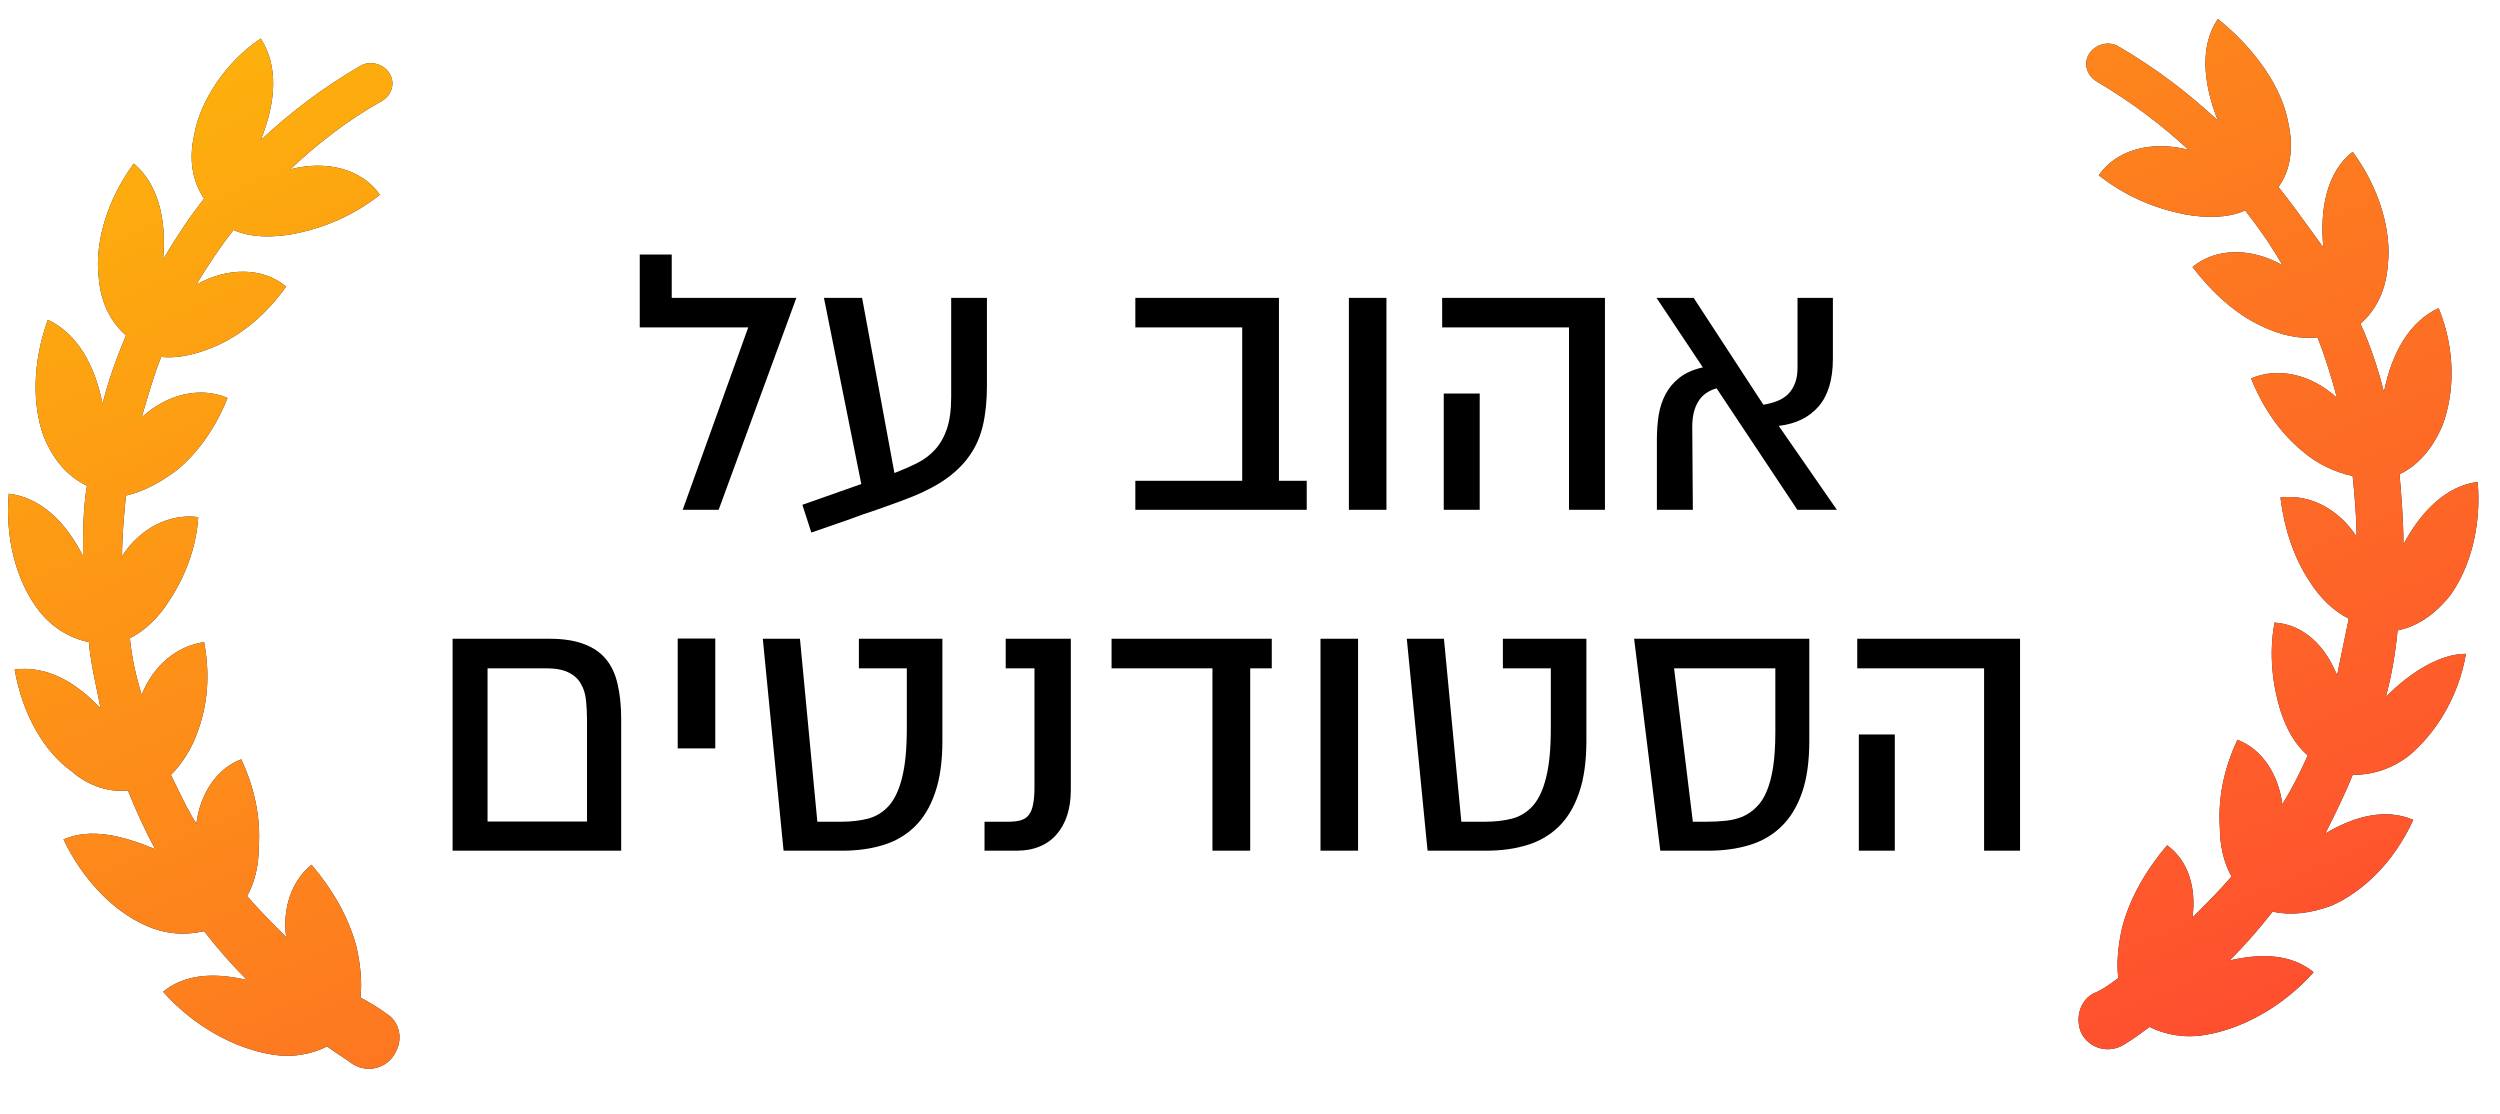
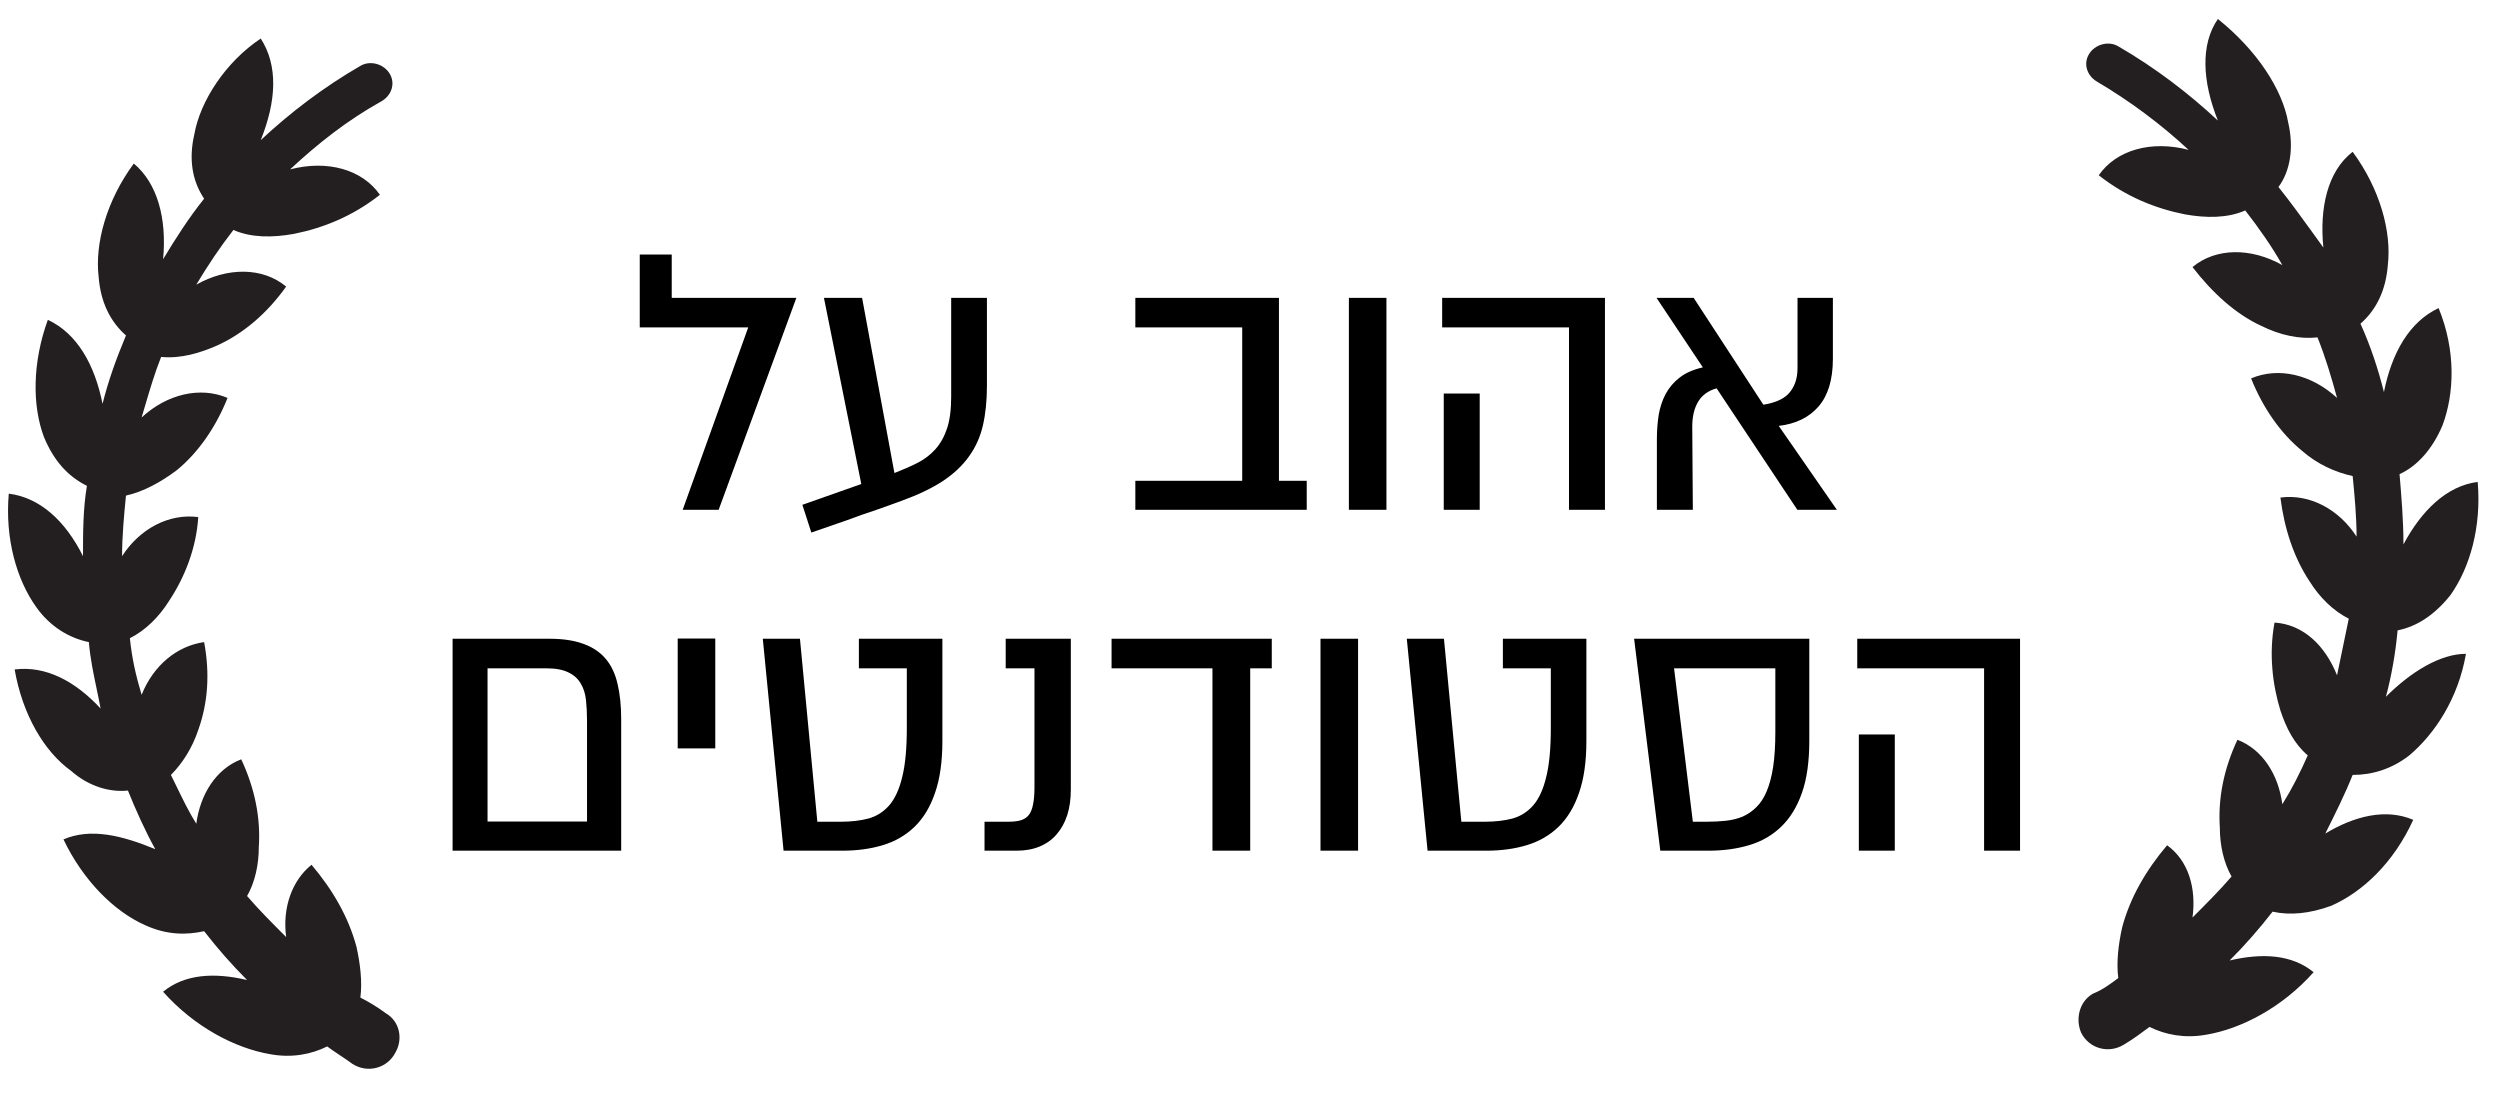
<svg xmlns="http://www.w3.org/2000/svg" width="110" height="49" viewBox="0 0 110 49" fill="none">
  <path d="M35.04 13.105L31.621 22.43H30.039L32.922 14.406H28.149V11.198H29.556V13.105H35.04ZM43.425 13.105V16.972C43.425 17.623 43.366 18.203 43.249 18.713C43.132 19.222 42.927 19.679 42.634 20.084C42.347 20.488 41.96 20.851 41.474 21.174C40.987 21.49 40.378 21.78 39.645 22.044C39.511 22.091 39.35 22.149 39.162 22.22C38.98 22.284 38.784 22.354 38.573 22.43C38.368 22.501 38.151 22.574 37.923 22.65C37.7 22.732 37.483 22.811 37.273 22.887C36.774 23.063 36.25 23.245 35.699 23.432L35.304 22.211L37.897 21.297L36.253 13.105H37.932L39.355 20.813C39.719 20.673 40.053 20.526 40.357 20.374C40.668 20.216 40.932 20.016 41.148 19.776C41.371 19.53 41.544 19.225 41.667 18.862C41.79 18.493 41.852 18.027 41.852 17.465V13.105H43.425ZM57.496 21.156V22.43H49.955V21.156H54.657V14.406H49.955V13.105H56.274V21.156H57.496ZM61.003 13.105V22.43H59.351V13.105H61.003ZM63.525 17.315H65.107V22.43H63.525V17.315ZM70.618 13.105V22.43H69.036V14.406H63.455V13.105H70.618ZM79.082 22.43L75.531 17.087C75.168 17.186 74.898 17.38 74.723 17.667C74.547 17.954 74.459 18.323 74.459 18.774L74.485 22.43H72.903V19.319C72.903 18.95 72.93 18.596 72.982 18.256C73.041 17.916 73.144 17.608 73.29 17.333C73.442 17.052 73.647 16.811 73.905 16.612C74.169 16.407 74.509 16.258 74.925 16.164L72.886 13.105H74.52L77.588 17.807C77.816 17.772 78.024 17.717 78.212 17.64C78.399 17.564 78.558 17.462 78.686 17.333C78.815 17.198 78.915 17.037 78.985 16.849C79.056 16.662 79.091 16.439 79.091 16.181V13.105H80.647V15.786C80.647 16.7 80.436 17.4 80.014 17.887C79.598 18.367 79.015 18.651 78.265 18.739L80.822 22.43H79.082ZM27.332 37.43H19.914V28.105H24.177C24.774 28.105 25.275 28.181 25.68 28.334C26.084 28.48 26.409 28.7 26.655 28.993C26.901 29.286 27.074 29.655 27.174 30.1C27.279 30.54 27.332 31.052 27.332 31.638V37.43ZM25.829 31.718C25.829 31.395 25.814 31.093 25.785 30.812C25.756 30.531 25.68 30.288 25.557 30.083C25.439 29.872 25.261 29.708 25.02 29.591C24.78 29.468 24.452 29.406 24.036 29.406H21.452V36.147H25.829V31.718ZM31.472 28.096V32.93H29.819V28.096H31.472ZM41.465 28.105V32.605C41.465 33.513 41.356 34.275 41.14 34.89C40.929 35.506 40.63 36.001 40.243 36.376C39.856 36.751 39.394 37.02 38.855 37.184C38.315 37.348 37.721 37.43 37.07 37.43H34.477L33.563 28.105H35.198L35.963 36.156H37C37.451 36.156 37.855 36.109 38.213 36.015C38.57 35.916 38.875 35.722 39.127 35.435C39.379 35.142 39.569 34.726 39.698 34.187C39.833 33.648 39.9 32.936 39.9 32.051V29.406H37.791V28.105H41.465ZM44.356 36.156C44.579 36.156 44.764 36.136 44.91 36.094C45.062 36.048 45.183 35.968 45.27 35.857C45.358 35.74 45.42 35.585 45.455 35.391C45.496 35.192 45.517 34.943 45.517 34.644V29.406H44.251V28.105H47.116V34.75C47.116 35.166 47.063 35.538 46.958 35.866C46.852 36.194 46.697 36.475 46.492 36.71C46.293 36.944 46.044 37.123 45.745 37.246C45.452 37.369 45.115 37.43 44.734 37.43H43.319V36.156H44.356ZM53.348 37.43V29.406H48.909V28.105H55.958V29.406H55.009V37.43H53.348ZM59.755 28.105V37.43H58.102V28.105H59.755ZM69.801 28.105V32.605C69.801 33.513 69.692 34.275 69.476 34.89C69.265 35.506 68.966 36.001 68.579 36.376C68.192 36.751 67.73 37.02 67.19 37.184C66.651 37.348 66.057 37.43 65.406 37.43H62.813L61.899 28.105H63.534L64.299 36.156H65.336C65.787 36.156 66.191 36.109 66.549 36.015C66.906 35.916 67.211 35.722 67.463 35.435C67.715 35.142 67.905 34.726 68.034 34.187C68.169 33.648 68.236 32.936 68.236 32.051V29.406H66.127V28.105H69.801ZM79.609 28.105V32.605C79.609 33.513 79.501 34.275 79.284 34.89C79.067 35.506 78.763 36.001 78.37 36.376C77.983 36.751 77.518 37.02 76.973 37.184C76.428 37.348 75.83 37.43 75.18 37.43H73.053L71.901 28.105H79.609ZM78.115 29.406H73.659L74.485 36.156H75.092C75.397 36.156 75.681 36.141 75.944 36.112C76.214 36.083 76.46 36.021 76.683 35.928C76.905 35.828 77.105 35.69 77.28 35.514C77.462 35.339 77.614 35.104 77.737 34.811C77.86 34.518 77.954 34.161 78.019 33.739C78.083 33.311 78.115 32.801 78.115 32.21V29.406ZM81.789 32.315H83.371V37.43H81.789V32.315ZM88.882 28.105V37.43H87.3V29.406H81.719V28.105H88.882Z" fill="black" />
  <path fill-rule="evenodd" clip-rule="evenodd" d="M105.494 27.737C105.408 28.682 105.236 29.713 104.979 30.659C106.096 29.542 107.385 28.768 108.502 28.768C108.159 30.745 107.127 32.292 106.01 33.237C105.236 33.839 104.377 34.097 103.517 34.097C103.174 34.956 102.744 35.816 102.314 36.675C103.603 35.901 104.979 35.558 106.182 36.073C105.322 37.964 103.947 39.253 102.572 39.855C101.627 40.199 100.767 40.285 99.994 40.113C99.392 40.886 98.79 41.574 98.103 42.261C99.564 41.918 100.853 42.004 101.799 42.777C100.423 44.324 98.619 45.27 97.072 45.527C96.126 45.699 95.267 45.527 94.579 45.184L94.579 45.184C94.235 45.441 93.892 45.699 93.462 45.957C92.774 46.387 91.915 46.129 91.571 45.441C91.313 44.84 91.485 44.066 92.087 43.722C92.516 43.551 92.86 43.293 93.204 43.035C93.118 42.347 93.204 41.574 93.376 40.8C93.72 39.511 94.407 38.308 95.353 37.191C96.298 37.878 96.642 39.081 96.47 40.371C97.072 39.769 97.673 39.167 98.189 38.566C97.845 37.964 97.673 37.191 97.673 36.417C97.587 35.128 97.845 33.839 98.447 32.55C99.564 32.979 100.252 34.097 100.423 35.386C100.853 34.698 101.197 34.011 101.541 33.237C100.939 32.721 100.595 32.034 100.338 31.261C99.994 30.143 99.822 28.768 100.08 27.393C101.369 27.479 102.314 28.424 102.83 29.713C102.916 29.284 103.002 28.875 103.088 28.467C103.174 28.059 103.26 27.651 103.346 27.221C102.658 26.877 102.056 26.276 101.627 25.588C100.939 24.557 100.509 23.268 100.338 21.892C101.627 21.721 102.916 22.408 103.689 23.611C103.689 22.752 103.603 21.806 103.517 20.947C102.744 20.775 101.97 20.431 101.283 19.83C100.338 19.056 99.564 17.939 99.048 16.65C100.252 16.134 101.713 16.478 102.83 17.509C102.572 16.564 102.314 15.704 101.97 14.845C101.197 14.931 100.338 14.759 99.478 14.329C98.361 13.814 97.329 12.868 96.47 11.751C97.501 10.892 99.048 10.892 100.423 11.665C99.994 10.892 99.392 10.032 98.79 9.259C98.017 9.602 97.072 9.602 96.126 9.43C94.837 9.173 93.548 8.657 92.345 7.712C93.118 6.594 94.665 6.165 96.298 6.594C95.095 5.477 93.72 4.446 92.259 3.586C91.829 3.328 91.657 2.813 91.915 2.383C92.173 1.953 92.774 1.781 93.204 2.039C94.837 2.985 96.298 4.102 97.587 5.305C96.9 3.586 96.814 1.953 97.587 0.836C99.306 2.211 100.423 3.93 100.681 5.391C100.939 6.508 100.767 7.54 100.252 8.227C100.789 8.9 101.275 9.572 101.79 10.285C101.933 10.484 102.079 10.686 102.228 10.892C102.056 9.173 102.4 7.54 103.517 6.68C104.721 8.313 105.236 10.204 105.064 11.665C104.979 12.782 104.549 13.642 103.861 14.243C104.291 15.189 104.635 16.22 104.893 17.251C105.236 15.533 106.01 14.157 107.299 13.556C108.073 15.447 107.987 17.337 107.471 18.712C107.041 19.744 106.354 20.517 105.58 20.861C105.666 21.892 105.752 22.924 105.752 23.955C106.526 22.494 107.643 21.377 109.018 21.205C109.19 23.182 108.674 24.986 107.815 26.19C107.127 27.049 106.354 27.565 105.494 27.737ZM15.857 43.894C16.2 44.066 16.63 44.324 16.974 44.582C17.576 44.926 17.747 45.699 17.404 46.301C17.06 46.988 16.2 47.246 15.513 46.816C15.341 46.688 15.148 46.559 14.954 46.43C14.761 46.301 14.567 46.172 14.396 46.043C13.708 46.387 12.848 46.559 11.903 46.387C10.356 46.129 8.551 45.184 7.176 43.637C8.121 42.863 9.411 42.777 10.872 43.121C10.184 42.433 9.583 41.746 8.981 40.972C8.207 41.144 7.348 41.144 6.403 40.715C5.027 40.113 3.652 38.738 2.793 36.933C3.996 36.417 5.371 36.761 6.832 37.363C6.403 36.589 5.973 35.644 5.629 34.784C4.856 34.87 3.91 34.612 3.137 33.925C1.933 33.065 0.988 31.432 0.644 29.456C2.019 29.284 3.309 29.971 4.426 31.174C4.372 30.88 4.31 30.585 4.248 30.288C4.11 29.632 3.969 28.962 3.91 28.252C3.051 28.081 2.191 27.565 1.59 26.705C0.73 25.502 0.215 23.697 0.386 21.721C1.762 21.892 2.879 22.924 3.652 24.471C3.652 23.439 3.652 22.408 3.824 21.377C2.965 20.947 2.363 20.259 1.933 19.228C1.418 17.853 1.418 15.962 2.105 14.072C3.395 14.673 4.168 16.048 4.512 17.767C4.77 16.736 5.113 15.79 5.543 14.759C4.856 14.157 4.426 13.298 4.34 12.181C4.168 10.72 4.684 8.829 5.887 7.196C6.918 8.055 7.348 9.602 7.176 11.407C7.692 10.548 8.293 9.602 8.981 8.743C8.465 7.969 8.293 7.024 8.551 5.907C8.809 4.446 9.926 2.727 11.473 1.695C12.247 2.899 12.161 4.446 11.473 6.165C12.762 4.961 14.224 3.844 15.857 2.899C16.286 2.641 16.888 2.813 17.146 3.242C17.404 3.672 17.232 4.188 16.802 4.446C15.255 5.305 13.966 6.336 12.762 7.454C14.396 7.024 15.943 7.454 16.716 8.571C15.513 9.516 14.224 10.032 12.934 10.29C11.989 10.462 11.044 10.462 10.27 10.118C9.669 10.892 9.153 11.665 8.637 12.524C10.012 11.751 11.559 11.751 12.591 12.61C11.731 13.814 10.7 14.673 9.583 15.189C8.809 15.533 7.95 15.79 7.09 15.704C6.81 16.405 6.587 17.162 6.375 17.883C6.326 18.047 6.279 18.209 6.231 18.369C7.348 17.337 8.809 16.994 10.012 17.509C9.497 18.799 8.723 19.916 7.778 20.689C7.09 21.205 6.317 21.635 5.543 21.806C5.457 22.666 5.371 23.611 5.371 24.471C6.145 23.268 7.434 22.58 8.723 22.752C8.637 24.127 8.121 25.416 7.434 26.448C7.004 27.135 6.403 27.737 5.715 28.081C5.801 28.94 5.973 29.713 6.231 30.573C6.746 29.284 7.778 28.424 8.981 28.252C9.239 29.628 9.153 30.917 8.723 32.12C8.465 32.894 8.036 33.581 7.52 34.097C7.605 34.266 7.689 34.441 7.775 34.618C8.038 35.16 8.313 35.727 8.637 36.245C8.809 34.956 9.497 33.839 10.614 33.409C11.216 34.698 11.473 35.987 11.387 37.277C11.387 38.05 11.216 38.824 10.872 39.425C11.387 40.027 11.989 40.629 12.591 41.23L12.591 41.23C12.419 39.941 12.848 38.738 13.708 38.05C14.653 39.167 15.341 40.371 15.685 41.66C15.857 42.433 15.943 43.207 15.857 43.894Z" fill="#231F20" />
-   <path fill-rule="evenodd" clip-rule="evenodd" d="M105.494 27.737C105.408 28.682 105.236 29.713 104.979 30.659C106.096 29.542 107.385 28.768 108.502 28.768C108.159 30.745 107.127 32.292 106.01 33.237C105.236 33.839 104.377 34.097 103.517 34.097C103.174 34.956 102.744 35.816 102.314 36.675C103.603 35.901 104.979 35.558 106.182 36.073C105.322 37.964 103.947 39.253 102.572 39.855C101.627 40.199 100.767 40.285 99.994 40.113C99.392 40.886 98.79 41.574 98.103 42.261C99.564 41.918 100.853 42.004 101.799 42.777C100.423 44.324 98.619 45.27 97.072 45.527C96.126 45.699 95.267 45.527 94.579 45.184L94.579 45.184C94.235 45.441 93.892 45.699 93.462 45.957C92.774 46.387 91.915 46.129 91.571 45.441C91.313 44.84 91.485 44.066 92.087 43.722C92.516 43.551 92.86 43.293 93.204 43.035C93.118 42.347 93.204 41.574 93.376 40.8C93.72 39.511 94.407 38.308 95.353 37.191C96.298 37.878 96.642 39.081 96.47 40.371C97.072 39.769 97.673 39.167 98.189 38.566C97.845 37.964 97.673 37.191 97.673 36.417C97.587 35.128 97.845 33.839 98.447 32.55C99.564 32.979 100.252 34.097 100.423 35.386C100.853 34.698 101.197 34.011 101.541 33.237C100.939 32.721 100.595 32.034 100.338 31.261C99.994 30.143 99.822 28.768 100.08 27.393C101.369 27.479 102.314 28.424 102.83 29.713C102.916 29.284 103.002 28.875 103.088 28.467C103.174 28.059 103.26 27.651 103.346 27.221C102.658 26.877 102.056 26.276 101.627 25.588C100.939 24.557 100.509 23.268 100.338 21.892C101.627 21.721 102.916 22.408 103.689 23.611C103.689 22.752 103.603 21.806 103.517 20.947C102.744 20.775 101.97 20.431 101.283 19.83C100.338 19.056 99.564 17.939 99.048 16.65C100.252 16.134 101.713 16.478 102.83 17.509C102.572 16.564 102.314 15.704 101.97 14.845C101.197 14.931 100.338 14.759 99.478 14.329C98.361 13.814 97.329 12.868 96.47 11.751C97.501 10.892 99.048 10.892 100.423 11.665C99.994 10.892 99.392 10.032 98.79 9.259C98.017 9.602 97.072 9.602 96.126 9.43C94.837 9.173 93.548 8.657 92.345 7.712C93.118 6.594 94.665 6.165 96.298 6.594C95.095 5.477 93.72 4.446 92.259 3.586C91.829 3.328 91.657 2.813 91.915 2.383C92.173 1.953 92.774 1.781 93.204 2.039C94.837 2.985 96.298 4.102 97.587 5.305C96.9 3.586 96.814 1.953 97.587 0.836C99.306 2.211 100.423 3.93 100.681 5.391C100.939 6.508 100.767 7.54 100.252 8.227C100.789 8.9 101.275 9.572 101.79 10.285C101.933 10.484 102.079 10.686 102.228 10.892C102.056 9.173 102.4 7.54 103.517 6.68C104.721 8.313 105.236 10.204 105.064 11.665C104.979 12.782 104.549 13.642 103.861 14.243C104.291 15.189 104.635 16.22 104.893 17.251C105.236 15.533 106.01 14.157 107.299 13.556C108.073 15.447 107.987 17.337 107.471 18.712C107.041 19.744 106.354 20.517 105.58 20.861C105.666 21.892 105.752 22.924 105.752 23.955C106.526 22.494 107.643 21.377 109.018 21.205C109.19 23.182 108.674 24.986 107.815 26.19C107.127 27.049 106.354 27.565 105.494 27.737ZM15.857 43.894C16.2 44.066 16.63 44.324 16.974 44.582C17.576 44.926 17.747 45.699 17.404 46.301C17.06 46.988 16.2 47.246 15.513 46.816C15.341 46.688 15.148 46.559 14.954 46.43C14.761 46.301 14.567 46.172 14.396 46.043C13.708 46.387 12.848 46.559 11.903 46.387C10.356 46.129 8.551 45.184 7.176 43.637C8.121 42.863 9.411 42.777 10.872 43.121C10.184 42.433 9.583 41.746 8.981 40.972C8.207 41.144 7.348 41.144 6.403 40.715C5.027 40.113 3.652 38.738 2.793 36.933C3.996 36.417 5.371 36.761 6.832 37.363C6.403 36.589 5.973 35.644 5.629 34.784C4.856 34.87 3.91 34.612 3.137 33.925C1.933 33.065 0.988 31.432 0.644 29.456C2.019 29.284 3.309 29.971 4.426 31.174C4.372 30.88 4.31 30.585 4.248 30.288C4.11 29.632 3.969 28.962 3.91 28.252C3.051 28.081 2.191 27.565 1.59 26.705C0.73 25.502 0.215 23.697 0.386 21.721C1.762 21.892 2.879 22.924 3.652 24.471C3.652 23.439 3.652 22.408 3.824 21.377C2.965 20.947 2.363 20.259 1.933 19.228C1.418 17.853 1.418 15.962 2.105 14.072C3.395 14.673 4.168 16.048 4.512 17.767C4.77 16.736 5.113 15.79 5.543 14.759C4.856 14.157 4.426 13.298 4.34 12.181C4.168 10.72 4.684 8.829 5.887 7.196C6.918 8.055 7.348 9.602 7.176 11.407C7.692 10.548 8.293 9.602 8.981 8.743C8.465 7.969 8.293 7.024 8.551 5.907C8.809 4.446 9.926 2.727 11.473 1.695C12.247 2.899 12.161 4.446 11.473 6.165C12.762 4.961 14.224 3.844 15.857 2.899C16.286 2.641 16.888 2.813 17.146 3.242C17.404 3.672 17.232 4.188 16.802 4.446C15.255 5.305 13.966 6.336 12.762 7.454C14.396 7.024 15.943 7.454 16.716 8.571C15.513 9.516 14.224 10.032 12.934 10.29C11.989 10.462 11.044 10.462 10.27 10.118C9.669 10.892 9.153 11.665 8.637 12.524C10.012 11.751 11.559 11.751 12.591 12.61C11.731 13.814 10.7 14.673 9.583 15.189C8.809 15.533 7.95 15.79 7.09 15.704C6.81 16.405 6.587 17.162 6.375 17.883C6.326 18.047 6.279 18.209 6.231 18.369C7.348 17.337 8.809 16.994 10.012 17.509C9.497 18.799 8.723 19.916 7.778 20.689C7.09 21.205 6.317 21.635 5.543 21.806C5.457 22.666 5.371 23.611 5.371 24.471C6.145 23.268 7.434 22.58 8.723 22.752C8.637 24.127 8.121 25.416 7.434 26.448C7.004 27.135 6.403 27.737 5.715 28.081C5.801 28.94 5.973 29.713 6.231 30.573C6.746 29.284 7.778 28.424 8.981 28.252C9.239 29.628 9.153 30.917 8.723 32.12C8.465 32.894 8.036 33.581 7.52 34.097C7.605 34.266 7.689 34.441 7.775 34.618C8.038 35.16 8.313 35.727 8.637 36.245C8.809 34.956 9.497 33.839 10.614 33.409C11.216 34.698 11.473 35.987 11.387 37.277C11.387 38.05 11.216 38.824 10.872 39.425C11.387 40.027 11.989 40.629 12.591 41.23L12.591 41.23C12.419 39.941 12.848 38.738 13.708 38.05C14.653 39.167 15.341 40.371 15.685 41.66C15.857 42.433 15.943 43.207 15.857 43.894Z" fill="url(#paint0_linear_14_6043)" />
  <defs>
    <linearGradient id="paint0_linear_14_6043" x1="78.563" y1="-46.004" x2="138.393" y2="93.808" gradientUnits="userSpaceOnUse">
      <stop stop-color="#FDC704" />
      <stop offset="1" stop-color="#FE004C" />
    </linearGradient>
  </defs>
</svg>